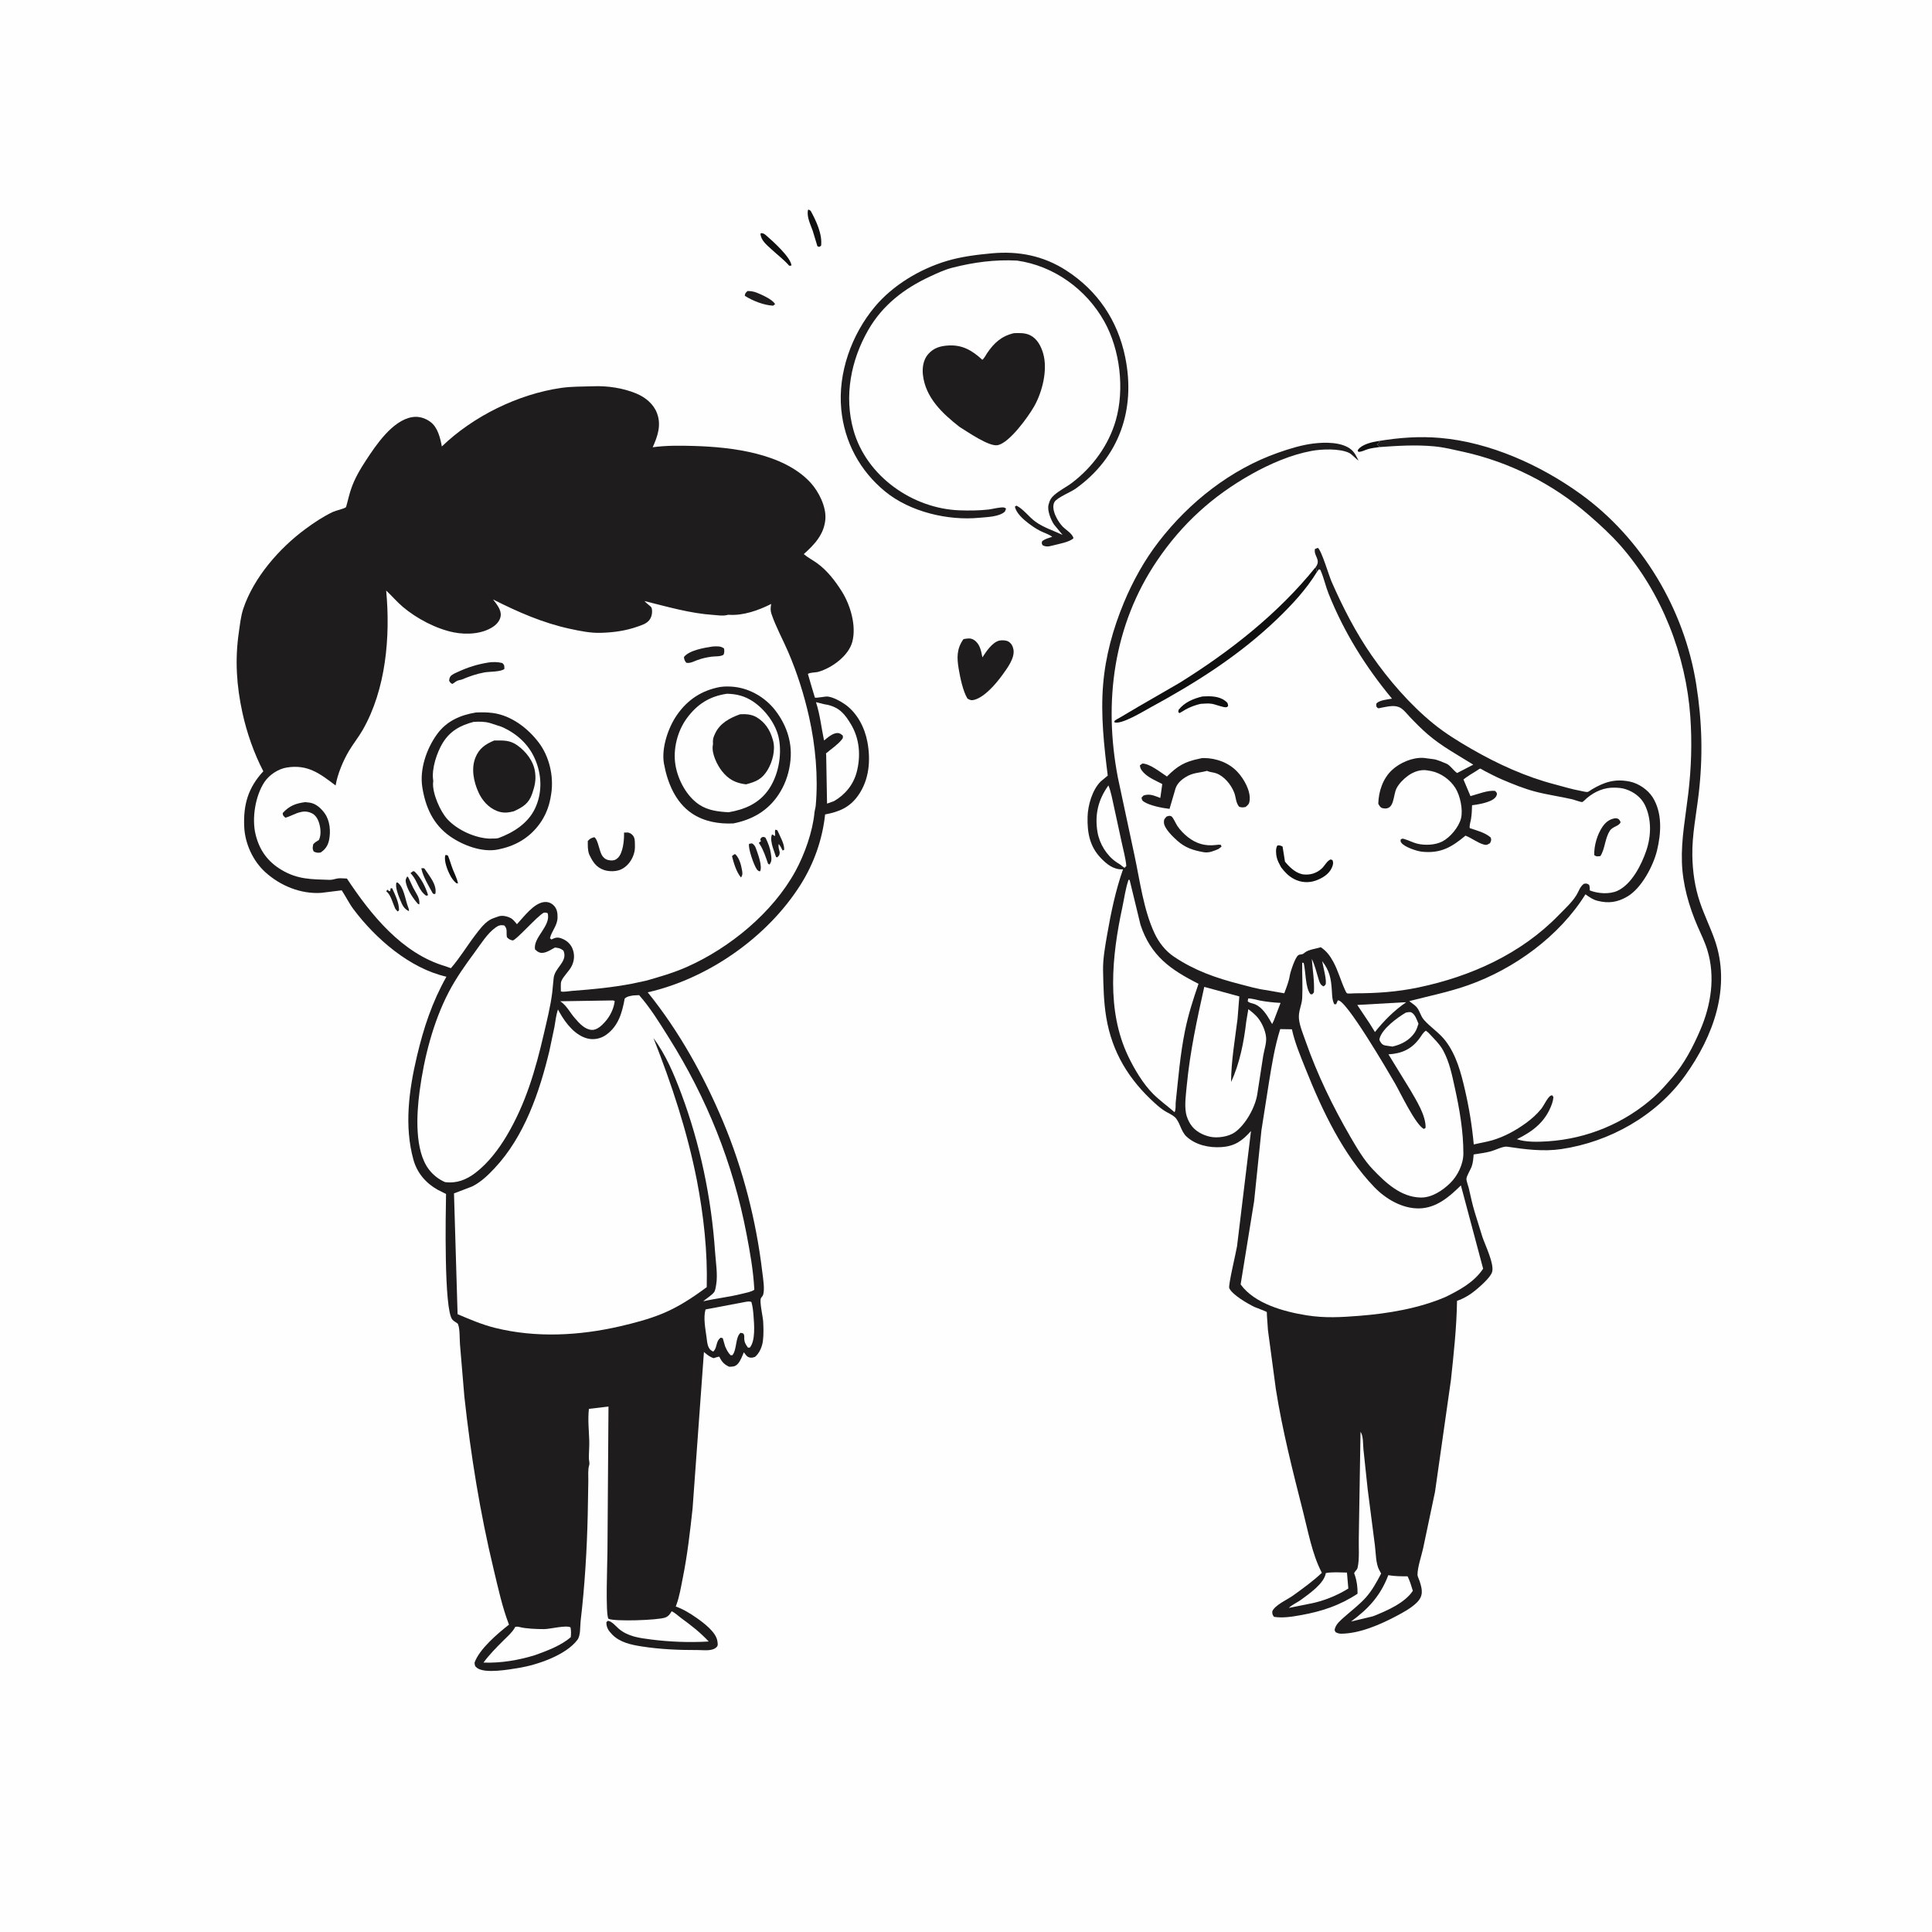
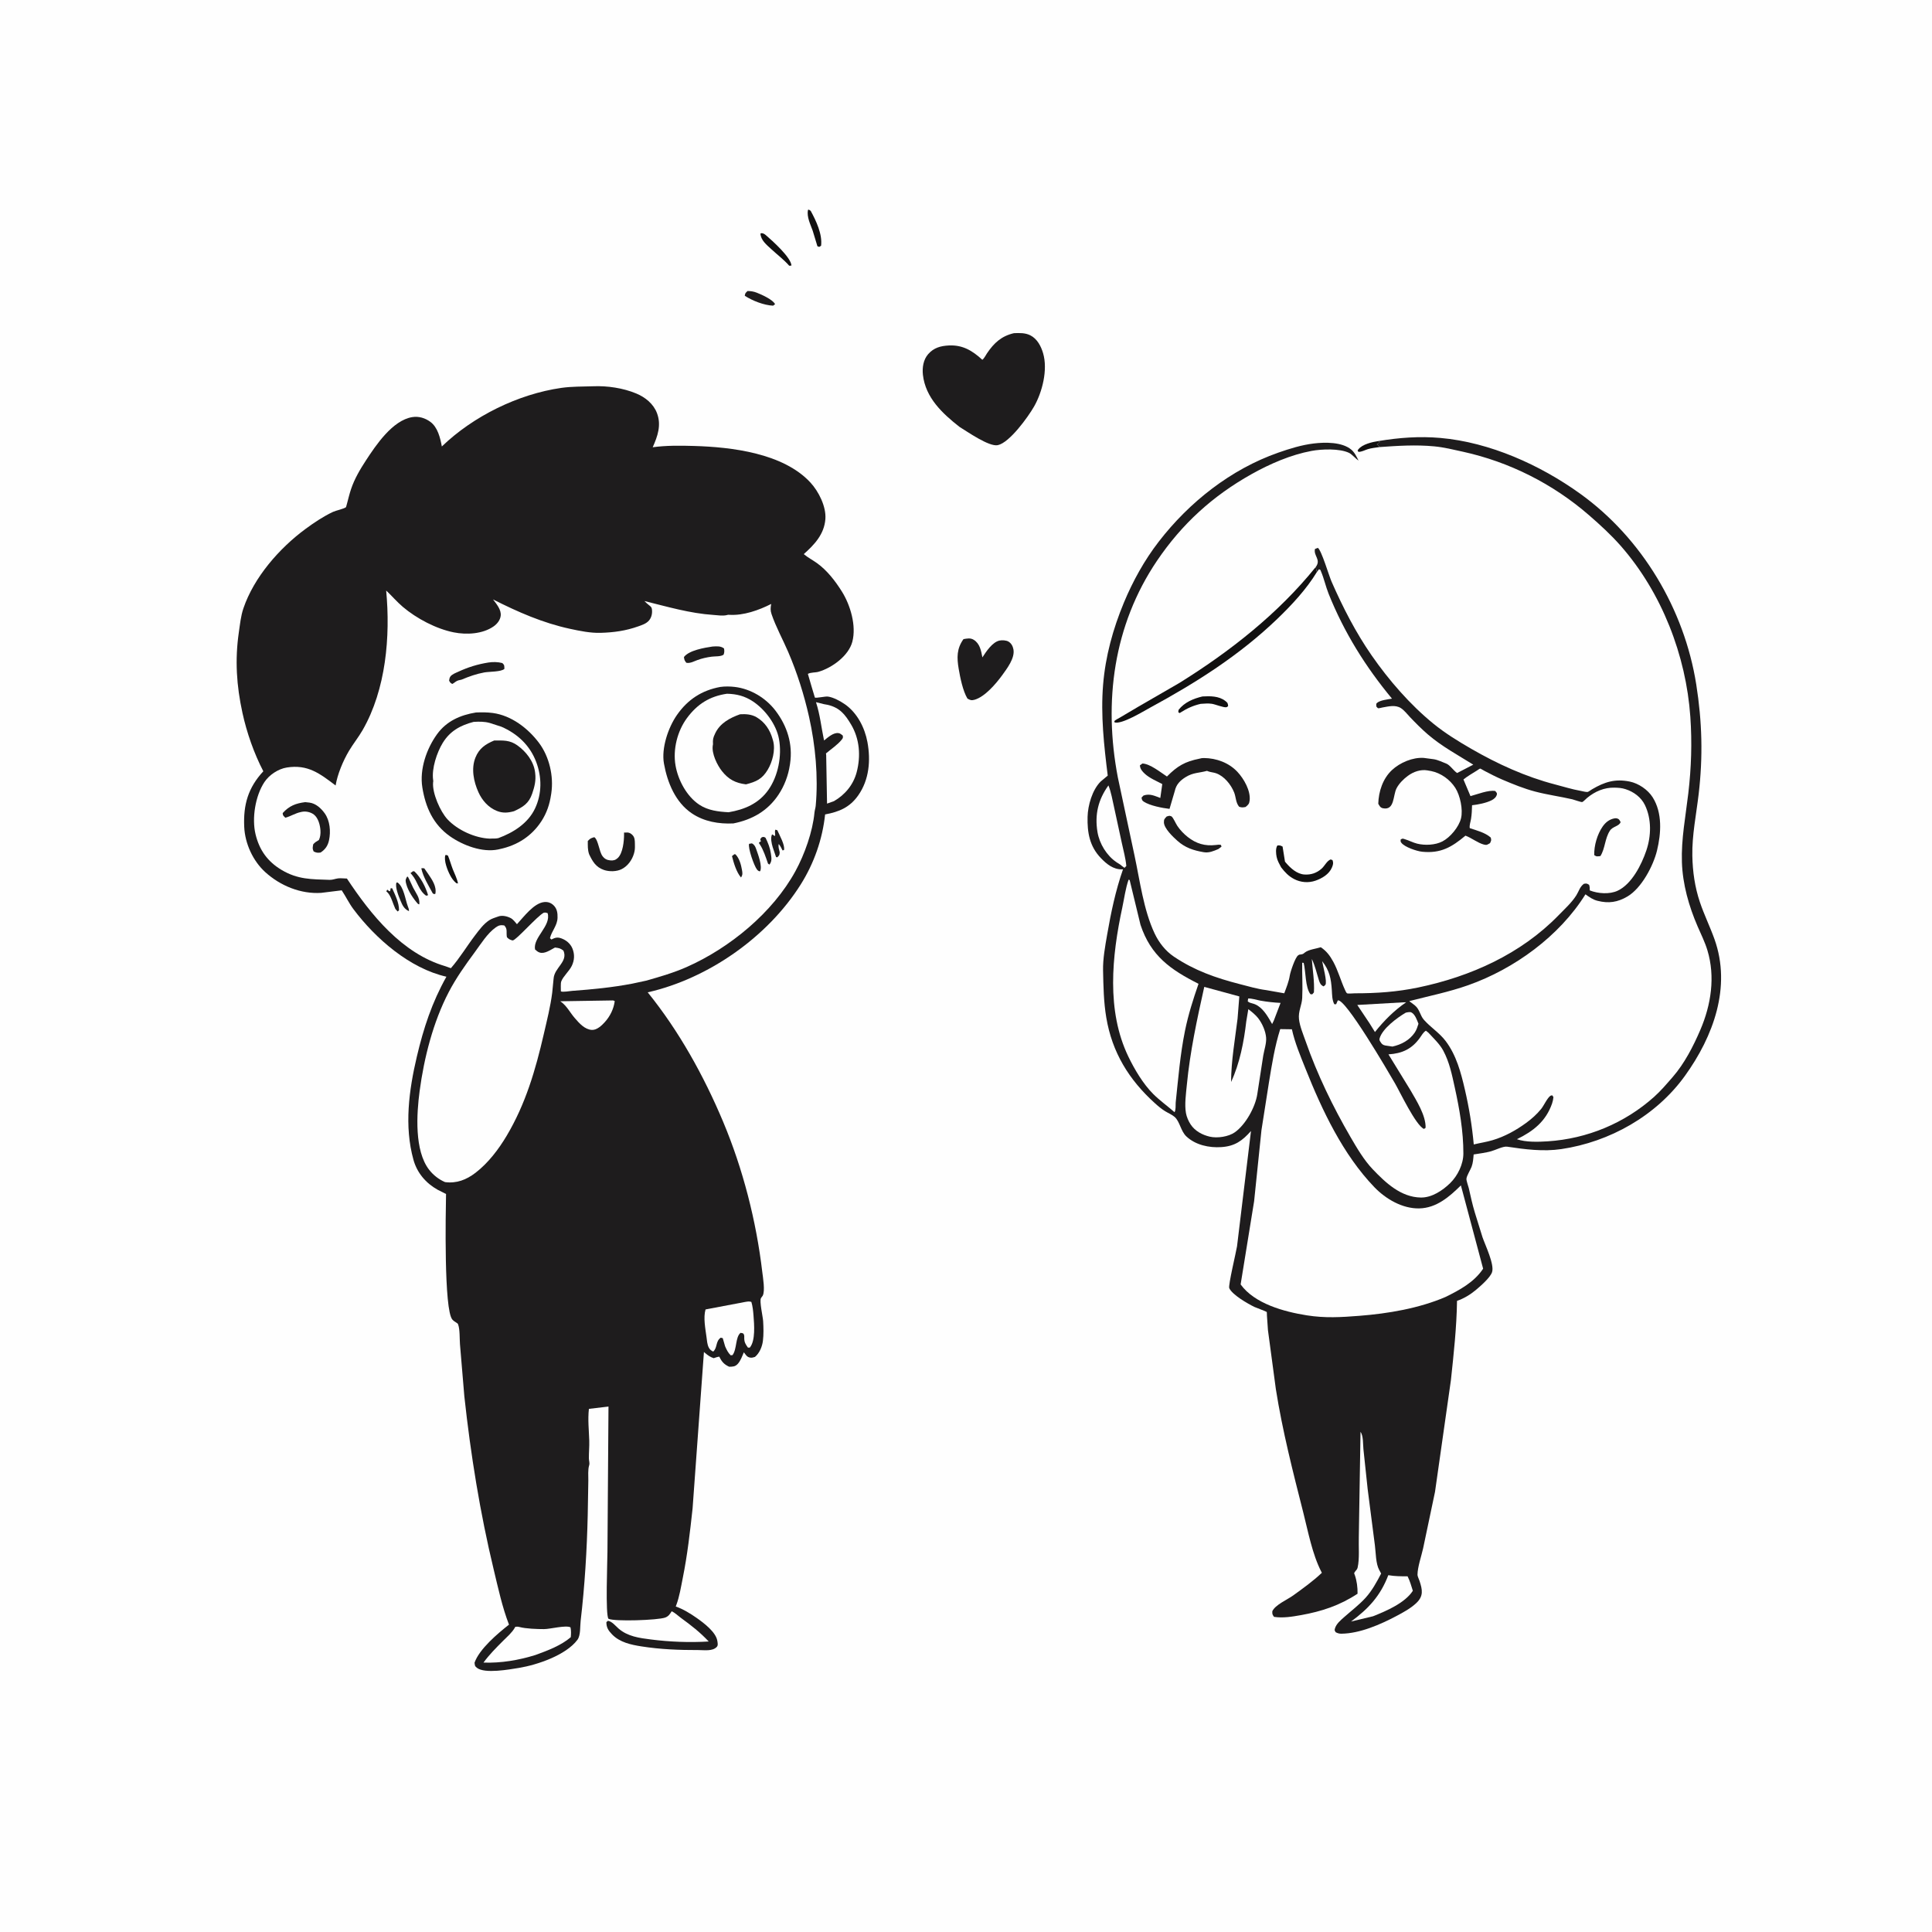
<svg xmlns="http://www.w3.org/2000/svg" version="1.1" style="display: block;" viewBox="0 0 2048 2048" width="1024" height="1024">
  <path transform="translate(0,0)" fill="rgb(254,254,254)" d="M -0 -0 L 2048 0 L 2048 2048 L -0 2048 L -0 -0 z" />
  <path transform="translate(0,0)" fill="rgb(17,16,16)" d="M 1462.16 473.929 C 1458.19 474.548 1453.83 474.943 1450 476.122 C 1446.55 477.185 1443.7 478.98 1440 479.008 L 1439.11 477.5 L 1439.93 476.334 C 1444.15 470.861 1454.74 468.494 1461.22 467.535 L 1462.51 469 L 1461 469.558 L 1459.52 471 L 1460.45 471.771 C 1461.76 472.909 1461.31 472.401 1462.16 473.929 z" />
  <path transform="translate(0,0)" fill="rgb(17,16,16)" d="M 856.46 222.5 L 857.492 222.265 L 859.358 223.5 C 865.12 234.083 871.874 248.221 870.387 260.5 L 868.43 261.729 L 866.5 261.04 L 861.501 244.595 C 859.012 237.538 855.065 230.103 856.46 222.5 z" />
  <path transform="translate(0,0)" fill="rgb(30,28,29)" d="M 792.427 308.5 C 795.949 308.53 798.79 308.945 802.098 310.22 C 807.254 312.207 819.507 317.709 821.601 322.5 L 819.5 324.033 C 809.768 323.569 797.638 318.825 789.5 313.533 C 789.9 310.626 790.285 310.577 792.427 308.5 z" />
  <path transform="translate(0,0)" fill="rgb(17,16,16)" d="M 806.115 247.5 L 807.636 247.158 C 809.512 247.547 810.424 248.051 811.879 249.309 C 818.667 255.175 838.45 272.749 838.979 281.5 L 836.606 281.71 C 830.999 275.247 823.887 269.958 817.614 264.13 C 812.728 259.591 806.377 254.642 806.115 247.5 z" />
  <path transform="translate(0,0)" fill="rgb(17,16,16)" d="M 1274.67 738.267 C 1282.7 737.811 1292.11 737.737 1298.77 742.95 C 1301.4 745.01 1301.53 745.186 1301.87 748.5 C 1301.25 748.901 1300.73 749.588 1300 749.703 C 1296.93 750.188 1288.36 746.631 1284.64 746.056 C 1280.74 745.454 1276.69 745.856 1272.76 746.106 C 1264.92 747.909 1258.42 750.813 1251.66 755.148 L 1250.5 755.902 L 1249.03 755 L 1249.32 752.5 C 1255.59 744.455 1265.01 740.567 1274.67 738.267 z" />
  <path transform="translate(0,0)" fill="rgb(30,28,29)" d="M 1711.38 867.5 L 1713.05 867.375 C 1716.19 867.835 1716.65 868.98 1717.9 871.5 C 1716.3 875.98 1709.59 875.892 1706.56 880.563 C 1701.12 888.95 1701.56 899.498 1696.5 907.47 C 1693.41 907.765 1692.59 908.31 1689.97 906.5 C 1689.63 896.545 1693.17 884.363 1698.84 876.213 C 1702.01 871.655 1705.92 868.584 1711.38 867.5 z" />
  <path transform="translate(0,0)" fill="rgb(30,28,29)" d="M 1236.75 865.5 L 1239.52 864.758 C 1240.32 865.005 1241.26 864.992 1241.94 865.5 C 1243.75 866.864 1246.46 873.219 1248.09 875.597 C 1251.06 879.955 1254.86 883.922 1258.99 887.204 C 1267.93 894.31 1277.46 897.11 1288.86 895.722 C 1290.85 895.479 1292.28 895.208 1294.27 895.667 L 1294.83 897.5 L 1291.5 900.027 C 1286.35 902.198 1281.57 904.329 1275.89 903.345 C 1265.13 901.482 1256.43 898.71 1248.08 891.267 C 1243.5 887.19 1233.91 878.128 1233.8 871.728 C 1233.74 868.302 1234.58 867.92 1236.75 865.5 z" />
  <path transform="translate(0,0)" fill="rgb(17,16,16)" d="M 1358.03 919.397 C 1356.21 915.947 1354.06 912.297 1353.29 908.444 C 1352.58 904.936 1352 899.273 1354.1 896.229 C 1356.81 896.054 1357.18 896.137 1359.59 897.4 L 1362.14 913.392 L 1363.12 914.557 C 1368.01 920.294 1374.79 926.477 1382.68 927.014 C 1389.62 927.487 1395.68 925.485 1400.92 920.841 C 1404.32 917.832 1406.38 912.729 1410.5 911.029 L 1412.5 911.742 C 1413.65 914.66 1413.16 916.543 1411.94 919.5 C 1408.96 926.697 1401.48 931.108 1394.45 933.552 C 1387.05 936.124 1378.79 935.465 1371.85 931.842 C 1365.8 928.682 1362.14 924.646 1358.03 919.397 z" />
  <path transform="translate(0,0)" fill="rgb(17,16,16)" d="M 1394.67 601.153 L 1395.97 606.336 C 1384.92 624.519 1369.34 641.298 1354.02 656.019 C 1313.71 694.746 1267.97 723.64 1219.08 750.194 C 1211.65 754.227 1189.21 768.06 1181.5 765.789 C 1181.46 765.311 1181.15 764.782 1181.37 764.354 C 1181.84 763.432 1186.27 761.168 1187.34 760.548 L 1206.69 749.106 L 1250.1 724.011 C 1303.73 690.702 1354.92 650.468 1394.67 601.153 z" />
  <path transform="translate(0,0)" fill="rgb(30,28,29)" d="M 1271.56 804.207 C 1273.22 803.691 1274.54 803.54 1276.28 803.553 C 1289.4 803.653 1302.66 808.525 1311.74 818.219 C 1318.6 825.549 1325.83 838.218 1324.68 848.5 C 1324.27 852.185 1323.15 853.148 1320.38 855.424 C 1317.56 855.969 1316.3 856.173 1313.5 855.151 C 1309.83 850.698 1310.26 845.095 1308.23 840 C 1304.9 831.649 1297.67 822.737 1289.13 819.707 C 1286.31 818.707 1283.3 818.66 1280.5 817.569 L 1279.5 817.132 C 1271.14 819.464 1264.89 818.801 1256.93 823.7 C 1251.05 827.32 1246.82 831.573 1245.33 838.464 L 1239.75 857.439 C 1232.05 856.554 1218.98 854.046 1212.5 849.825 C 1210.46 848.499 1210.55 847.717 1210.07 845.5 L 1212.17 843.293 C 1218.84 840.987 1223.71 843.566 1229.98 845.876 L 1232.06 831.141 C 1226.14 828.008 1218.64 824.873 1213.71 820.364 C 1210.87 817.761 1208.58 815.165 1208.34 811.308 L 1211.04 809.352 C 1219.18 809.688 1230.17 818.684 1237.02 823.135 C 1248.11 811.933 1256.08 807.323 1271.56 804.207 z" />
  <path transform="translate(0,0)" fill="rgb(30,28,29)" d="M 1021.33 677.5 C 1025.21 676.849 1028.64 675.994 1032.22 678.227 C 1038.8 682.331 1039.98 689.811 1041.39 696.852 C 1045.28 690.803 1052 680.611 1059.51 679.02 C 1062.19 678.453 1066.71 678.692 1069.04 680.119 C 1072.04 681.953 1073.62 684.913 1074.27 688.312 C 1076.06 697.667 1067.32 708.858 1062.2 715.984 C 1055.69 724.847 1044.07 738.642 1033 741.782 C 1029.72 742.711 1028.34 742.136 1025.52 740.5 C 1020.7 732.492 1017.82 718.297 1016.25 709.003 C 1014.25 697.194 1014.07 687.583 1021.33 677.5 z" />
-   <path transform="translate(0,0)" fill="rgb(30,28,29)" d="M 1051.13 268.557 C 1079.63 265.889 1106.04 271.058 1130.25 286.682 C 1163.61 308.215 1184.78 339.743 1192.74 378.5 C 1204.13 433.952 1186.54 484.891 1140.14 518.065 C 1135.22 521.579 1120.29 527.553 1117.74 532.221 C 1113.64 539.734 1121.27 552.866 1126.5 558.23 C 1129.9 561.722 1136.82 565.625 1137.92 570.5 C 1134.1 574.689 1121.19 576.814 1115.48 578.366 C 1111.63 579.411 1108.62 579.866 1105.1 577.905 C 1104.18 575.651 1104.02 575.749 1104.88 573.5 C 1108.03 571.207 1111.74 570.234 1115.4 569.02 C 1111.89 566.343 1106.98 564.906 1103 562.94 C 1098.39 560.661 1094 557.579 1089.89 554.49 C 1084.97 550.798 1076.79 543.486 1075.89 537 L 1077.5 535.984 C 1084.96 539.688 1090.61 547.918 1097.5 552.934 C 1105.99 559.11 1116.91 562.582 1126.4 567.033 L 1117.25 555.981 C 1113.98 551.021 1109.96 541.131 1111.47 535.187 L 1111.8 534 C 1112.81 530.157 1114.18 527.808 1117.17 525.094 C 1122.98 519.813 1130.38 516.378 1136.63 511.603 C 1158.29 495.055 1175.29 471.816 1182.81 445.488 C 1192.22 412.589 1187.37 370.778 1170.63 340.821 C 1151.47 306.547 1117.11 281.804 1078.23 276.246 C 1054.73 274.993 1032.13 277.969 1009.32 283.849 C 1001.2 285.943 993.524 289.571 985.936 293.08 C 958.671 305.688 935.597 323.33 920.385 349.818 C 901.922 381.967 894.613 419.949 904.704 455.946 C 918.394 504.78 967.362 539.237 1017.35 540.978 C 1027.44 541.329 1037.98 541.273 1048 540.103 C 1051.91 539.645 1061.1 537.201 1064.5 538.018 C 1065.25 538.198 1065.83 538.777 1066.5 539.157 L 1065.27 542.251 C 1059.36 547.908 1046.11 548.095 1038.17 548.863 C 1004.78 552.098 964.66 542.576 938.39 521.101 C 911.502 499.12 895.076 468.515 891.772 433.971 C 888.076 395.328 902.662 354.756 927.284 325.258 C 946.401 302.354 975.043 285.197 1003.61 276.63 C 1018.83 272.063 1035.33 270.018 1051.13 268.557 z" />
  <path transform="translate(0,0)" fill="rgb(30,28,29)" d="M 1074.82 353.172 C 1080.76 352.936 1086.79 352.724 1092.26 355.5 C 1099.48 359.164 1103.54 366.974 1105.74 374.471 C 1110.87 391.921 1104.92 415.603 1096.11 431 C 1089.88 441.892 1070.17 469.299 1057.68 471.877 C 1048.42 473.786 1025.45 457.579 1017.13 452.532 C 999.037 438.344 981.058 421.629 978.329 397.337 C 977.475 389.729 978.764 381.285 983.879 375.43 C 989.834 368.614 997.141 366.631 1005.88 366.209 C 1020.62 365.497 1030.85 371.812 1041.3 381.376 C 1043.3 379.99 1044.91 376.491 1046.31 374.443 C 1053.79 363.445 1061.55 356.267 1074.82 353.172 z" />
  <path transform="translate(0,0)" fill="rgb(30,28,29)" d="M 1461.22 467.535 C 1483.19 463.896 1504.61 462.294 1526.84 464.238 C 1579.37 468.831 1632.82 492.948 1675.14 523.412 C 1740.78 570.66 1785.53 646.013 1798.09 725.5 C 1804.34 765.061 1805.31 802.009 1800.65 841.78 C 1798.14 863.25 1793.52 885.478 1793.95 907.114 C 1794.28 924.039 1796.56 940.234 1801.96 956.312 C 1806.47 969.723 1812.7 982.333 1817.44 995.613 C 1835.51 1046.24 1816.21 1098.62 1786.13 1140.4 C 1755.54 1182.88 1706.36 1210.49 1655 1218.09 C 1635.87 1220.92 1616.48 1218.35 1597.58 1215.52 C 1593.41 1214.89 1584.99 1219.21 1580.63 1220.38 C 1574.61 1221.99 1568.29 1222.83 1562.13 1223.78 C 1561.74 1228.18 1561.5 1232.75 1559.91 1236.91 C 1558.65 1240.19 1554.85 1246.18 1554.5 1249.41 C 1554.27 1251.54 1556.46 1257.21 1556.98 1259.5 C 1558.95 1268.18 1560.76 1276.67 1563.34 1285.21 L 1571.5 1311.48 C 1574.3 1319.71 1584.38 1340.39 1581.63 1348.58 C 1579.65 1354.47 1569.12 1363.55 1564.19 1367.67 C 1558.68 1372.28 1551.33 1376.71 1544.5 1378.96 C 1544.1 1407.1 1541 1435.18 1538.01 1463.14 L 1521.17 1581.42 L 1508.55 1641.37 C 1506.72 1649.6 1502.68 1661.05 1502.6 1669.38 C 1502.58 1670.88 1504.27 1674.35 1504.78 1675.9 C 1507.85 1685.24 1509.17 1691.83 1501.4 1699.25 C 1495.47 1704.9 1487.43 1709.25 1480.23 1713.06 C 1463.18 1722.08 1441.47 1731.6 1421.86 1731.79 C 1419.59 1731.81 1417.82 1731.26 1415.85 1730.2 C 1414.97 1728.55 1414.49 1728.5 1415 1726.57 C 1416.35 1721.43 1421.19 1717.45 1425 1714.09 C 1432.45 1707.49 1441 1700.98 1447.64 1693.64 C 1454.36 1686.21 1459.49 1676.85 1464.07 1668 L 1463.49 1666.97 L 1462.64 1665.33 L 1462.1 1664.4 C 1458.25 1657.43 1458.51 1646.01 1457.45 1638.13 L 1449.78 1578.52 L 1445.3 1536.31 C 1444.73 1530.88 1445.34 1522.35 1442.21 1517.75 L 1440.39 1629.48 C 1440.08 1639.27 1441.28 1652.21 1439.15 1661.65 C 1438.64 1663.91 1437.41 1664.52 1436.2 1666.29 C 1435.06 1667.96 1435.51 1667.76 1436.14 1669.57 C 1438.33 1675.93 1439.19 1682.72 1439.06 1689.42 C 1420.24 1701.83 1401.06 1708.19 1379 1712.11 C 1369.7 1713.77 1359.93 1715.4 1350.5 1713.93 C 1348.7 1711.31 1348.62 1711.17 1348.71 1708 C 1351.74 1701.17 1364.69 1695.69 1370.73 1691.31 C 1381.16 1683.77 1391.9 1676.1 1401.23 1667.23 L 1400.52 1665.85 C 1391.05 1647.3 1386.69 1623.68 1381.54 1603.41 C 1370.6 1560.32 1359.37 1516.46 1352.46 1472.53 L 1344.08 1410 L 1343 1394.5 C 1342.99 1394.17 1342.95 1391.03 1342.85 1390.85 C 1342.49 1390.19 1331.44 1386.24 1329.73 1385.41 C 1322.79 1382.05 1306.22 1372.55 1303.07 1365.5 C 1301.81 1362.67 1310.3 1327.42 1311.3 1321.17 L 1326.1 1198.93 C 1316.88 1209.27 1309.05 1215.02 1294.67 1215.98 C 1281.69 1216.85 1267.37 1213.8 1257.63 1204.68 C 1251.63 1199.07 1250.7 1188.91 1245.21 1184.03 C 1242.51 1181.64 1238.11 1179.79 1234.99 1177.86 C 1231.12 1175.45 1227.67 1172.55 1224.3 1169.5 C 1196.74 1144.62 1178.91 1115.64 1172.71 1078.68 C 1169.91 1061.96 1169.65 1045.5 1169.29 1028.61 C 1169.04 1016.4 1171.52 1002.91 1173.6 990.907 C 1177.68 967.309 1182.55 944.128 1190.44 921.5 L 1189.44 921.569 C 1180.1 921.703 1173.06 915.968 1166.9 909.529 C 1154.99 897.087 1152.46 882.45 1152.88 865.839 C 1153.19 853.69 1157.83 837.376 1166.69 828.5 L 1174.25 822.175 C 1170.28 790.228 1166.69 758.102 1169.33 725.877 C 1171.8 695.641 1179.77 666.747 1191.36 638.833 C 1200.87 615.959 1213.18 593.762 1228.37 574.099 C 1260.71 532.233 1304.73 497.459 1355 479.833 C 1367.11 475.589 1379.78 471.664 1392.55 470.119 C 1404.4 468.684 1422.64 468.361 1432.42 476.637 C 1436.02 479.679 1438.07 484.148 1440.11 488.285 C 1437.06 486.183 1432.99 481.48 1430.08 480.074 C 1420.08 475.254 1401.12 475.983 1390.35 477.977 C 1368.36 482.048 1346.18 491.701 1326.76 502.573 C 1285.57 525.628 1252.88 555.375 1226.49 594.408 C 1180.25 662.805 1169.64 744.009 1184.94 824.01 L 1202.66 907 C 1208.4 933.818 1212.19 964.371 1223.84 989.287 C 1228.41 999.062 1235.35 1007.99 1244.35 1014.06 C 1266.19 1028.8 1288.94 1036.71 1314.21 1043.21 C 1323.47 1045.6 1332.88 1048.37 1342.36 1049.58 L 1361.36 1052.94 C 1363.58 1046.97 1366.24 1040.48 1367.21 1034.18 C 1367.8 1030.35 1372.97 1014.63 1376.17 1012.65 C 1377.92 1011.58 1377.09 1012.1 1379.2 1011.73 C 1381.4 1011.35 1381.52 1011.07 1383.12 1009.77 C 1387.1 1006.56 1395.03 1005.7 1400.13 1004.12 C 1406.14 1008.16 1409.81 1013.07 1413.26 1019.38 C 1418.46 1028.88 1421.23 1039.53 1425.76 1049.36 C 1426.05 1049.97 1427.15 1052.57 1427.93 1052.93 C 1429.22 1053.52 1434.63 1052.94 1436.26 1052.94 C 1459.29 1052.96 1480.86 1051.48 1503.5 1046.75 C 1558.99 1035.16 1612.28 1011.22 1652.12 970.253 C 1658.47 963.717 1666.16 956.761 1670.99 949.049 C 1673.74 944.652 1674.62 940.094 1679 936.861 C 1681.94 936.402 1681.93 936.415 1684.5 937.911 C 1685.22 940.055 1685.29 941.617 1685.21 943.87 C 1693.94 947.315 1706.14 948.223 1714.77 944.2 C 1729.71 937.239 1740.12 916.588 1745.2 901.52 C 1750.4 886.118 1750.85 868.239 1743.68 853.375 C 1739.67 845.049 1731.7 839.27 1723.07 836.518 C 1719.05 835.233 1715.71 835.06 1711.5 834.948 C 1700.66 834.658 1690.73 838.91 1682.37 845.844 C 1681.42 846.635 1678.24 849.915 1677.32 850.193 C 1676.13 850.551 1668.72 847.751 1666.74 847.295 C 1653.66 844.281 1640.41 842.538 1627.39 839.112 C 1615.34 835.94 1603.87 831.251 1592.42 826.371 C 1586 823.63 1579.83 820.415 1573.64 817.183 C 1572.8 816.749 1569.39 814.645 1568.91 814.697 C 1568.59 814.732 1566.06 816.52 1565.58 816.825 C 1560.88 819.837 1555.6 822.717 1551.33 826.286 L 1558.77 843.931 C 1565.69 842.087 1577.95 837.186 1585.04 838.5 C 1585.9 839.667 1587.1 840.506 1586.79 842.039 C 1586.17 845.006 1583.69 847.058 1581.1 848.347 C 1575.21 851.28 1566.96 852.844 1560.44 853.593 C 1560.32 858.385 1560.14 863.261 1559.37 868 C 1558.87 871.14 1557.48 874.755 1558 877.865 C 1565.36 880.332 1574.37 882.582 1580.24 887.829 C 1581.05 890.822 1580.79 890.891 1579.5 893.761 C 1576.73 895.299 1576.17 896.119 1573 895.279 C 1566.31 893.504 1560.08 888.288 1553.45 885.823 C 1538.94 897.959 1527.26 904.9 1507.47 902.865 C 1501.89 902.291 1488.78 897.935 1485.44 893.298 C 1484.39 891.84 1484.7 891.568 1484.77 889.895 C 1486.97 888.653 1486.77 888.876 1489.05 889.544 C 1493.56 890.861 1497.74 893.201 1502.31 894.324 C 1510.49 896.332 1521.5 895.86 1529.04 891.929 C 1537.4 887.561 1546.48 876.623 1548.74 867.447 C 1551.02 858.199 1547.78 843.152 1542.71 835.22 C 1537.04 826.351 1527.45 819.454 1517.12 817.355 L 1514.5 816.909 L 1513.32 816.68 C 1505.86 815.364 1498.28 818.079 1492.36 822.455 C 1487.76 825.86 1483.11 830.473 1480.43 835.584 C 1476.47 843.127 1478.55 859.298 1466 856.788 C 1463.19 856.225 1462.34 854.258 1461.03 852 C 1461.36 839.045 1465.86 825.358 1475.5 816.338 C 1484.03 808.354 1497.59 802.627 1509.23 803.418 L 1519.62 804.782 C 1524.3 805.449 1528.58 807.759 1532.99 809.387 C 1537.04 810.885 1540.72 816.897 1544.61 819.433 L 1561.74 810.573 C 1545.26 800.264 1528.51 791.324 1513.7 778.614 C 1507 772.863 1500.76 766.559 1494.67 760.17 C 1491.73 757.076 1488.55 752.886 1484.94 750.591 C 1479.23 746.959 1471.86 748.82 1465.64 749.926 C 1465.02 750.036 1461.51 750.946 1461 750.791 C 1460.15 750.531 1459.68 749.597 1459.02 749 C 1458.97 747.534 1458.43 746.241 1459.63 745.166 C 1462.9 742.221 1471.17 741.352 1475.57 740.609 C 1447.49 706.753 1424.83 670.43 1408.41 629.471 C 1405.32 621.768 1403.54 613.281 1400.34 605.783 C 1399.7 604.282 1399.87 603.738 1398.15 603.5 L 1395.97 606.336 L 1394.67 601.153 C 1400.77 593.165 1392.21 589.42 1393.92 581.937 L 1397 580.763 C 1401.05 583.828 1408.6 609.944 1411.61 616.789 C 1423.52 643.872 1437.09 670.409 1454 694.764 C 1472.19 720.966 1494.63 746.877 1519.45 767.114 C 1531.87 777.248 1545.93 785.89 1559.8 793.878 C 1587.63 809.911 1617.29 823.462 1648.45 831.549 C 1657.46 833.887 1666.35 836.718 1675.53 838.34 C 1677.52 838.691 1680.96 839.686 1682.88 839.531 C 1683.67 839.468 1686.78 837.19 1687.59 836.716 C 1700.92 828.838 1712.07 825.364 1727.53 828.479 C 1736.87 830.362 1746.79 837.064 1751.93 845.229 C 1762.34 861.766 1760.91 883.445 1756.5 901.609 C 1752.53 917.921 1740.05 941.506 1725.19 950.289 C 1714.67 956.509 1705.14 957.854 1693.5 954.912 C 1688.41 953.626 1684.85 951.017 1680.65 948.017 C 1653.08 992.328 1605.25 1027.08 1556.36 1044.35 C 1535.8 1051.61 1514.86 1055.78 1493.84 1061.23 L 1499.69 1065.64 C 1505.11 1070.08 1505.18 1076.27 1509.44 1081.08 C 1516.52 1089.09 1525.93 1094.88 1532.51 1103.61 C 1543.82 1118.61 1548.68 1137.04 1552.84 1155 C 1557.32 1174.33 1560.43 1193.39 1562.25 1213.16 C 1568.87 1211.56 1575.65 1210.59 1582.19 1208.64 C 1595.07 1204.81 1606.95 1198.22 1617.77 1190.34 C 1623.7 1186.02 1629.03 1181.24 1633.68 1175.54 C 1636.5 1172.09 1640.2 1163.8 1643.5 1161.59 C 1644.07 1161.21 1644.83 1161.27 1645.5 1161.11 L 1646.7 1163 C 1646.44 1165.41 1646.03 1167.55 1645.23 1169.84 C 1638.61 1188.81 1625.24 1199.18 1607.99 1207.61 C 1617.38 1210.94 1630.76 1210.49 1640.7 1209.85 C 1682.49 1207.13 1722.22 1190.66 1753.47 1162.68 C 1760.55 1156.35 1766.81 1148.93 1773.04 1141.79 C 1785.6 1127.39 1794.96 1109.12 1802.45 1091.65 C 1813.83 1065.13 1818.42 1035.41 1809.93 1007.36 C 1807.26 998.515 1803.15 990.373 1799.5 981.93 C 1790.24 960.483 1783.68 937.445 1782.9 914 C 1782.08 889.4 1786.82 865.327 1789.67 841 C 1792.86 813.801 1793.73 787.199 1791.83 759.875 C 1787.31 694.723 1761.47 628.202 1718.21 578.822 C 1707.94 567.097 1696.08 556.246 1684.31 546.037 C 1646.1 512.89 1600.07 489.664 1550.67 478.82 C 1540.44 476.575 1530.77 474.139 1520.29 473.147 C 1500.81 471.304 1481.61 472.536 1462.16 473.929 C 1461.31 472.401 1461.76 472.909 1460.45 471.771 L 1459.52 471 L 1461 469.558 L 1462.51 469 L 1461.22 467.535 z" />
  <path transform="translate(0,0)" fill="rgb(254,254,254)" d="M 1323.06 1058.5 C 1326.44 1058.11 1332.39 1060.05 1335.94 1060.69 C 1343.16 1061.98 1350.12 1062.74 1357.45 1063.12 L 1350.34 1081.73 L 1348.5 1085.54 L 1345.85 1080.9 C 1341.62 1073.75 1336.17 1065.8 1327.71 1063.71 C 1325.64 1063.2 1324.38 1062.88 1322.67 1061.5 L 1323.06 1058.5 z" />
  <path transform="translate(0,0)" fill="rgb(254,254,254)" d="M 1487.75 1062.5 L 1490.55 1062.45 C 1477.57 1071.41 1467.33 1081.74 1457.5 1093.98 L 1451.86 1084.89 L 1438.77 1065.3 L 1487.75 1062.5 z" />
  <path transform="translate(0,0)" fill="rgb(254,254,254)" d="M 1490.11 1073.5 C 1491.61 1073.1 1494.68 1072.47 1496.06 1073.17 C 1500.08 1075.19 1502.01 1081.3 1503.64 1085.22 C 1502.67 1088.34 1501.57 1091.77 1499.73 1094.5 C 1494.21 1102.7 1485.42 1107.34 1476.04 1109.4 L 1468.42 1108.26 C 1466.08 1107.73 1464.83 1106.9 1463.59 1104.84 C 1462.61 1103.19 1461.89 1102.58 1462.47 1100.62 C 1465.52 1090.25 1481.06 1078.8 1490.11 1073.5 z" />
-   <path transform="translate(0,0)" fill="rgb(254,254,254)" d="M 1405.43 1667.5 C 1412.65 1666.2 1420.49 1666.87 1427.83 1666.99 L 1429.29 1683.89 C 1417.74 1691.24 1402.32 1697.43 1388.8 1699.92 L 1366.33 1704.45 C 1368.91 1701.44 1375.41 1698.57 1378.82 1696.06 C 1387.44 1689.72 1403.76 1678.61 1405.43 1667.5 z" />
  <path transform="translate(0,0)" fill="rgb(254,254,254)" d="M 1471.65 1669.75 C 1478.5 1670.94 1485.16 1670.97 1492.1 1670.97 C 1494.57 1675.88 1496.05 1681.05 1497.67 1686.29 C 1489.34 1699.25 1469.43 1707.75 1455.5 1713.3 L 1432.17 1718.87 C 1450.68 1705.31 1463.44 1691.45 1471.65 1669.75 z" />
  <path transform="translate(0,0)" fill="rgb(254,254,254)" d="M 1174.99 832.57 C 1177.92 839.837 1179.22 848.057 1180.97 855.677 L 1189.16 893.5 C 1190.85 901.655 1193.24 909.663 1193.94 918 L 1192 919.936 C 1190.34 918.891 1189.02 917.812 1187.54 916.534 L 1183.55 914.001 C 1173.08 906.932 1165.42 894.332 1163.36 881.903 C 1160.3 863.365 1164.19 847.566 1174.99 832.57 z" />
  <path transform="translate(0,0)" fill="rgb(254,254,254)" d="M 1321.09 1082.81 L 1323.28 1069.76 C 1326.76 1072.43 1331 1075.81 1333.69 1079.29 C 1338 1084.87 1341.53 1092.78 1342.13 1099.84 C 1342.63 1105.81 1340.1 1113.01 1339.09 1119 L 1332.79 1159.79 C 1330.72 1173.55 1320.42 1192.21 1308.95 1200.29 C 1302.31 1204.97 1290.47 1206.76 1282.5 1204.93 C 1274.46 1203.09 1266.73 1198.94 1262.13 1191.97 C 1259.85 1188.51 1257.88 1184 1257.16 1179.89 C 1255.55 1170.77 1257.19 1159.43 1258.08 1150.19 C 1261.5 1114.66 1268.84 1080.87 1276.57 1046.14 L 1313.73 1056.26 L 1311.87 1079.83 C 1309.1 1102.3 1305.14 1124.26 1304.98 1146.98 C 1314.11 1127.56 1318.66 1104.12 1321.09 1082.81 z" />
  <path transform="translate(0,0)" fill="rgb(254,254,254)" d="M 1196.35 932.5 L 1197.48 932.846 L 1208.99 980.375 C 1219.92 1013.23 1240.66 1027.83 1270.49 1042.87 C 1264.79 1059.31 1259.68 1075.33 1256.19 1092.42 C 1251.02 1117.79 1249.02 1143.1 1246.28 1168.78 C 1246.15 1171.31 1246.51 1177.17 1245 1178.94 C 1237.61 1172.44 1229.4 1166.62 1222.44 1159.67 C 1211.77 1149 1202.66 1133.65 1196.13 1120.1 C 1172.63 1071.38 1178.64 1013.38 1189.66 962.137 C 1191.74 952.431 1193.06 941.859 1196.35 932.5 z" />
  <path transform="translate(0,0)" fill="rgb(254,254,254)" d="M 1380.38 1020.5 L 1381.95 1020.69 C 1384.28 1029.96 1383.54 1046.56 1389.06 1053.83 L 1391 1054.04 L 1392.81 1052 C 1393.5 1040.19 1391.41 1028.3 1390.57 1016.51 C 1394.24 1024.3 1395.54 1030.97 1398.08 1039 C 1399.1 1042.22 1399.98 1044.14 1402.99 1045.61 C 1403.58 1045.19 1404.51 1044.58 1404.93 1044 C 1407.15 1040.96 1402.25 1023.46 1401.54 1018.84 C 1409.42 1028.93 1410.98 1037.25 1411.8 1049.72 C 1412.12 1054.7 1412.03 1060 1414.41 1064.5 L 1416.38 1064.5 L 1418.1 1060.5 C 1426 1057.86 1471.36 1135.65 1478.86 1148.6 C 1484.04 1157.54 1500.83 1193.04 1509.5 1196.73 L 1511.2 1195.5 C 1511.55 1182.39 1501.42 1166.59 1495.04 1155.5 L 1471.82 1117.66 C 1486.32 1116.75 1496.64 1112.04 1505.23 1100 C 1507.13 1097.33 1508.68 1094.38 1511.5 1092.58 L 1514.07 1094.6 C 1519.4 1100.39 1526.16 1106.68 1529.88 1113.65 C 1536.54 1126.13 1539.08 1138.99 1542.09 1152.64 C 1547.14 1175.56 1551.27 1199.22 1551.24 1222.75 C 1551.23 1234.06 1545.23 1246.33 1537.25 1254.14 C 1529.21 1262.01 1517.78 1269.61 1506.17 1269.44 C 1485.08 1269.12 1468.97 1253.94 1455.17 1239.5 C 1445.94 1229.84 1438.39 1217.01 1431.71 1205.5 C 1412.94 1173.19 1396.33 1139.01 1383.99 1103.68 C 1381.48 1096.49 1377.82 1087.89 1376.98 1080.35 C 1376.06 1071.99 1380 1065.68 1380.39 1057.94 C 1381.02 1045.59 1380.18 1032.9 1380.38 1020.5 z" />
  <path transform="translate(0,0)" fill="rgb(254,254,254)" d="M 1357.08 1090.9 L 1369.47 1091.08 C 1372.56 1105.34 1378.54 1119.46 1383.95 1133 C 1401.57 1177.16 1423.61 1223.86 1456.88 1258.45 C 1468.94 1270.98 1486.6 1281.33 1504.47 1280.96 C 1522.71 1280.58 1536.37 1268.62 1548.62 1256.57 L 1572.18 1344.87 C 1562.65 1359.23 1547.24 1367.51 1532.22 1374.88 C 1504.1 1386.94 1471.45 1392.44 1441.05 1394.82 C 1421.53 1396.35 1404.66 1397.39 1385.17 1394.3 C 1361.42 1390.52 1329.95 1382.09 1315.12 1361.54 L 1329.42 1273.31 L 1337.2 1198 L 1345.15 1147.32 C 1348.26 1128.35 1351.27 1109.27 1357.08 1090.9 z" />
  <path transform="translate(0,0)" fill="rgb(30,28,29)" d="M 628.649 409.466 C 643.692 408.805 660.526 411.316 674.459 417.116 C 684.02 421.097 692.701 428.054 696.439 437.967 C 701.226 450.667 697.138 462.411 691.888 474.112 C 706.2 472.131 721.156 472.314 735.568 472.735 C 775.417 473.899 830.302 480.308 859.145 511.569 C 867.861 521.015 875.934 537.102 874.94 550.216 C 873.719 566.322 863.379 577.269 852.031 587.376 C 856.246 590.985 861.47 593.662 866 596.907 C 876.749 604.61 885.371 615.807 892.359 626.926 C 901.477 641.433 907.924 663.316 903.519 680.217 C 899.625 695.157 882.003 707.95 867.735 712.088 C 864.222 713.108 859.446 712.596 856.389 714.344 C 857.178 717.077 863.65 739.391 863.814 739.468 C 865.384 740.2 874.846 738.055 877.5 738.377 C 883.272 739.076 890.812 743.223 895.546 746.5 C 908.635 755.561 916.708 771.375 919.527 786.715 C 923.08 806.045 921.389 826.51 909.834 843.03 C 900.848 855.876 889.537 860.581 874.648 863.331 C 871.86 889.659 862.887 915.142 848.829 937.517 C 813.764 993.328 750.62 1037.41 686.594 1051.91 C 719.769 1092.9 746.122 1140.49 766.5 1188.99 C 787.615 1239.26 801.699 1294.39 808.071 1348.49 C 808.742 1354.19 811.231 1368.52 808.474 1373.56 L 807.656 1374.65 L 806.71 1375.99 C 804.745 1378.69 808.687 1395.76 808.963 1400.5 C 809.355 1407.22 809.565 1414.75 808.709 1421.46 C 807.934 1427.53 805.115 1434.41 800.304 1438.38 C 798.605 1438.88 797.164 1439.42 795.375 1439.15 C 791.665 1438.6 790.75 1436.25 788.51 1433.5 C 786.778 1437.5 785.071 1442.48 782.107 1445.72 C 779.289 1448.8 776.846 1448.69 773 1448.81 C 768.04 1446.55 765.4 1443.94 762.948 1439.04 L 762.5 1438.12 C 760.387 1438.36 758.509 1439.06 756.5 1439.73 C 752.694 1438.42 750.329 1436.68 747.309 1434.12 L 746.198 1433.16 L 734.169 1599 C 731.456 1623.77 728.706 1648.27 723.765 1672.72 C 721.803 1682.43 720.311 1692.36 716.815 1701.66 L 716.316 1702.95 C 724.265 1705.75 731.756 1710.37 738.627 1715.18 C 745.928 1720.3 759.047 1730.14 760.413 1739.5 C 760.716 1741.58 761.362 1744.04 759.901 1745.68 C 755.463 1750.66 746.455 1749.12 740.34 1749.13 C 720.112 1749.18 700 1748.4 680 1745.25 C 668.859 1743.5 656.915 1740.98 648.774 1732.48 C 644.904 1728.45 642.715 1725.17 642.804 1719.5 L 644.5 1718.11 C 648.826 1718.86 652.401 1723.44 655.626 1726.27 C 665.294 1734.74 677.72 1736.36 690 1737.91 C 710.137 1740.47 731.011 1741.29 751.273 1740.05 C 741.925 1730.12 732.889 1723.13 722 1715.18 C 718.841 1712.88 715.557 1709.58 712 1708.03 C 710.096 1711.08 708.629 1713.41 705.057 1714.7 C 697.393 1717.48 651.654 1719.1 645 1715.97 C 641.627 1711.81 643.905 1654.85 643.923 1645.02 L 645.02 1491 L 624.265 1493.45 C 622.984 1504.84 624.286 1515.81 624.636 1527.18 C 624.829 1533.46 624.163 1539.73 624.237 1546 C 624.265 1548.43 625.298 1550.92 624.546 1553.25 C 623.036 1557.91 623.728 1564.58 623.648 1569.54 L 623.017 1605.85 C 622.179 1642.95 619.845 1681.38 615.5 1718.22 C 614.815 1724.03 615.613 1733.54 612.14 1738.21 C 600.022 1754.5 569.543 1764.87 550.067 1768.05 C 540.051 1769.68 513.865 1774.49 505.557 1767.96 C 503.159 1766.08 503.414 1765.38 503.031 1762.5 C 508.132 1748 527.605 1731.55 539.559 1722.19 C 532.358 1703.55 528.082 1683.46 523.408 1664.06 C 508.834 1603.55 498.948 1542.03 492.22 1480.17 L 487.583 1424.9 C 487.141 1419.12 487.594 1409.31 485.657 1404.07 C 485.238 1402.93 484.984 1402.88 484.057 1402.27 C 482.472 1401.23 480.863 1400.3 479.577 1398.87 C 470.421 1388.71 472.466 1284.99 472.821 1265.68 L 463.931 1261.19 C 451.474 1254.22 442.166 1243.38 438.298 1229.5 C 428.343 1193.78 433.517 1155.53 441.878 1120.03 C 449.022 1089.7 457.903 1062.65 473.22 1035.35 C 434.317 1026.56 398.075 994.992 374.652 963.745 C 369.983 957.517 366.572 950.289 362.226 943.783 L 340.501 946.464 C 318.86 947.897 297.221 938.973 281.393 924.688 C 268.133 912.721 259.669 894.253 258.88 876.395 C 257.846 852.965 262.988 835.035 279.137 817.594 C 269.282 798.664 261.579 776.598 257.029 755.771 C 250.706 726.831 248.921 699.575 253.18 670.281 C 254.396 661.912 255.266 653.021 257.988 644.974 C 269.151 611.976 296.134 581.098 323.913 560.654 C 332.906 554.035 342.873 547.356 353 542.615 C 356.075 541.176 364.903 539.332 366.811 537.576 C 366.923 537.472 367.718 534.317 367.79 534.046 C 369.177 528.835 370.418 523.565 372.136 518.45 C 375.78 507.6 381.657 497.629 387.892 488.094 C 398.425 471.984 416.057 445.546 437 442.156 C 443.891 441.04 450.616 443.092 456.191 447.178 C 464.025 452.919 466.726 464.298 468.362 473.283 C 501.645 441.191 549.232 417.779 594.993 411.186 C 605.947 409.608 617.579 409.832 628.649 409.466 z" />
  <path transform="translate(0,0)" fill="rgb(254,254,254)" d="M 649.903 1060.5 L 651.642 1061.18 C 650.588 1069.48 646.736 1077.25 641.162 1083.44 C 637.942 1087.02 632.716 1092.03 627.431 1091.75 C 619.906 1091.35 614.032 1084.7 609.438 1079.36 C 604.395 1073.66 600.955 1066.39 594.67 1061.92 L 593.859 1061.38 L 649.903 1060.5 z" />
  <path transform="translate(0,0)" fill="rgb(254,254,254)" d="M 546.228 1724.5 C 547.697 1724.26 549 1724.26 550.453 1724.65 C 557.63 1726.56 569.141 1726.91 576.698 1726.92 C 583.176 1726.93 599.803 1722.46 604.761 1725.06 C 605.48 1728.75 605.392 1731.76 605.038 1735.5 C 594.702 1744.39 580.174 1749.8 567.504 1754.4 C 549.753 1759.92 531.131 1763.06 512.513 1762.42 C 518.556 1754.1 526.131 1746.49 533.397 1739.24 C 537.751 1734.89 542.713 1730.73 545.78 1725.34 L 546.228 1724.5 z" />
  <path transform="translate(0,0)" fill="rgb(254,254,254)" d="M 789.631 1380.16 C 791.98 1379.81 794.236 1379.18 796.5 1380.15 C 797.877 1384.74 798.375 1389.72 798.745 1394.49 C 799.465 1403.78 800.998 1421.22 794.826 1428.5 L 792.842 1428.5 C 790.453 1425.17 789.009 1422.96 788.935 1418.75 C 788.904 1417.03 789.187 1415.79 788.369 1414.22 C 787.736 1413 786.23 1413.15 785 1412.88 C 779.399 1417.44 781.328 1430.09 776.5 1436.49 L 774.5 1436.65 C 771.655 1433.75 770.316 1430.9 768.662 1427.21 L 766.137 1418.5 L 764 1417.99 C 758.321 1421.97 760.701 1428.66 756 1432.75 C 753.814 1431.62 752.501 1430.71 751.336 1428.47 C 749.631 1425.17 749.392 1420.85 748.902 1417.22 C 747.715 1408.4 745.405 1396.72 747.904 1388.07 L 789.631 1380.16 z" />
  <path transform="translate(0,0)" fill="rgb(254,254,254)" d="M 864.987 744.333 L 873.444 746.44 L 877.5 747.177 C 890.176 750.235 895.749 757.231 902.146 767.956 C 911.312 783.322 912.582 801.475 908.125 818.5 C 904.648 831.784 895.847 842.435 884.077 849.232 L 876.703 851.863 L 875.788 800.513 L 875.556 798.657 C 880.827 794.223 887.994 789.424 892.24 784.092 C 893.719 782.235 893.687 781.88 893.362 779.691 C 892.036 778.62 890.673 777.416 888.915 777.142 C 883.43 776.287 877.533 781.794 873.526 784.927 C 870.615 771.151 869.358 757.849 864.987 744.333 z" />
  <path transform="translate(0,0)" fill="rgb(254,254,254)" d="M 576.446 967.5 C 578.347 967.23 578.755 967.372 580.5 967.972 C 584.504 981.465 564.726 993.812 567.179 1006.5 C 568.776 1007.87 570.074 1009.14 572.13 1009.75 C 577.517 1011.37 583.519 1006.89 588.303 1004.42 C 592.689 1005.01 593.84 1005.06 597.28 1007.74 C 602.348 1019.64 587.567 1025.6 586.817 1037.59 L 585.383 1052.2 C 583.541 1066.86 579.771 1081.74 576.447 1096.14 C 567.651 1134.24 557.205 1170.15 537.07 1204 C 528.51 1218.39 517.443 1232.94 504.064 1243.2 C 494.403 1250.61 483.972 1254.71 471.725 1253.07 C 465.206 1250.27 459.26 1245.63 454.901 1240 C 439.167 1219.69 441.593 1180.85 444.816 1156.64 C 449.521 1121.31 459.144 1083.42 475.624 1051.77 C 483.405 1036.82 493.253 1022.93 503.249 1009.42 C 509.783 1000.59 516.55 989.399 525.616 983.011 C 528.778 980.783 530.732 980.435 534.5 980.976 C 538.388 984.816 536.388 988.317 537.353 993.5 C 538.915 995.017 539.779 995.805 541.915 996.485 C 542.436 996.65 542.956 996.94 543.5 996.899 C 547.322 996.611 569.467 971.046 576.446 967.5 z" />
-   <path transform="translate(0,0)" fill="rgb(254,254,254)" d="M 671.001 1055.24 L 677.5 1054.89 C 689.395 1068.32 699.304 1084.57 708.847 1099.74 C 749.368 1164.15 777.016 1233.2 791.334 1307.98 C 795.168 1328.01 798.545 1346.8 799.623 1367.2 C 795.976 1369.62 791.123 1370.3 786.911 1371.38 C 773.145 1374.89 759.232 1376.32 745.4 1379.41 C 748.672 1376.64 754.465 1373.02 756.936 1369.82 C 758.328 1368.02 758.86 1363.73 759.227 1361.5 C 760.946 1351.04 758.73 1337.89 758.008 1327.19 C 754.155 1270.12 742.133 1212.43 722.028 1158.86 C 714.336 1138.36 705.732 1118 692.667 1100.31 C 712.041 1149.47 728.483 1199.16 738.705 1251.11 C 745.876 1288.42 750.124 1326.41 749.182 1364.41 C 734.384 1375.44 718.88 1385.66 701.71 1392.67 C 687.69 1398.39 672.441 1402.41 657.709 1405.83 C 614.292 1415.92 568.06 1418.41 524.57 1407.55 C 510.92 1404.14 497.965 1398.57 485.061 1393.09 L 481.256 1265.05 L 500.5 1257.69 C 509.893 1252.98 517.192 1245.9 524.317 1238.31 C 555.799 1204.77 571.798 1157.99 582.351 1114.1 L 587.714 1088.71 C 588.804 1082.57 589.451 1075.97 591.468 1070.07 L 593.411 1073.6 C 599.765 1084.91 609.861 1097.82 623.156 1100.94 C 629.785 1102.5 637.017 1100.9 642.5 1096.99 C 655.62 1087.64 659.475 1073.47 662.217 1058.5 C 665.147 1056.02 667.285 1056 671.001 1055.24 z" />
  <path transform="translate(0,0)" fill="rgb(254,254,254)" d="M 409.358 625.991 C 415.38 631.622 420.651 637.915 426.997 643.296 C 441.508 655.602 462.271 666.588 481 670.332 C 494.553 673.042 511.565 672.146 523.218 664.023 C 526.997 661.388 530.228 657.377 530.771 652.689 C 531.512 646.289 526.26 640.173 522.635 635.423 C 549.039 648.76 575.353 660.35 604.4 666.613 C 614.699 668.834 625.931 671.14 636.5 670.842 C 650.626 670.444 663.17 668.723 676.5 663.999 C 680.507 662.579 685.066 661.117 687.916 657.804 C 690.777 654.479 691.694 649.791 691.015 645.5 C 690.7 643.51 689.491 642.71 688.015 641.548 C 686.223 640.138 684.716 638.764 683.126 637.127 C 707.346 643.102 731.249 650.205 756.251 651.852 C 760.664 652.143 765.771 653.038 770.114 652.103 C 772.291 651.634 771.334 651.628 773.169 651.738 C 788.216 652.637 804.342 646.875 817.5 640.204 C 816.764 644.303 816.513 647.006 817.871 651 C 822.524 664.675 829.817 677.821 835.533 691.115 C 844.998 713.126 852.438 736.663 857.661 760.022 C 864.397 790.144 867.474 823.227 864.707 854 C 864.481 856.522 863.608 858.899 863.372 861.403 C 861.47 881.6 852.91 905.683 843.217 923.414 C 819.123 967.493 773.494 1004.91 727.93 1025.07 C 714.18 1031.16 699.697 1035.33 685.278 1039.47 L 670.286 1042.69 C 648.725 1046.8 628.275 1048.76 606.5 1050.36 C 604.153 1050.53 596.23 1051.98 594.545 1050.84 C 594.653 1048.2 594.112 1042.51 594.979 1040.26 C 597.075 1034.82 603.439 1029.44 606.158 1023.77 C 608.987 1017.88 609.292 1011.61 606.814 1005.5 C 604.723 1000.35 600.379 996.698 595.208 994.772 C 590.803 993.13 588.393 993.977 584.5 995.905 L 582.984 994.5 C 584.827 986.811 590.737 981.343 591.01 972.938 C 591.173 967.915 590.531 963.18 586.722 959.574 C 584.081 957.072 580.878 955.907 577.239 956.184 C 566.01 957.041 555.121 972.074 547.996 979.692 C 546.158 977.583 544.005 974.622 541.514 973.289 C 537.762 971.282 532.271 969.968 528.219 971.497 C 524.959 972.727 521.506 973.586 518.559 975.522 C 512.554 979.468 508.029 985.699 503.725 991.335 C 494.989 1002.77 487.407 1015.51 477.965 1026.32 L 472.149 1024.25 C 426.119 1010.75 393.168 969.711 367.748 931.293 C 364.763 931.308 361.414 930.756 358.5 931.107 C 355.359 931.486 352.61 932.794 349.376 932.684 C 330.152 932.03 315.619 932.393 298.426 922.125 C 283.62 913.282 274.918 901.098 270.882 884.351 C 266.819 867.496 270.609 843.724 280.242 829.121 C 285.315 821.432 294.917 815.026 304.098 813.582 C 326.419 810.07 339.096 820.073 355.768 832.634 C 357.726 820.689 363.742 806.371 369.909 796 C 374.407 788.437 380.008 781.553 384.395 773.917 C 409.164 730.808 413.954 674.605 409.358 625.991 z" />
  <path transform="translate(0,0)" fill="rgb(30,28,29)" d="M 414.167 941.5 L 415.76 941.688 C 418.951 948.892 423.105 956.979 422.973 965 L 421.5 966.221 L 419.107 963.5 C 416.682 958.437 414.571 949.705 410.681 945.931 L 409.5 944.856 L 410.5 943.057 C 411.622 944.014 412.041 944.433 413.5 944.816 L 414.167 941.5 z" />
  <path transform="translate(0,0)" fill="rgb(30,28,29)" d="M 778.458 905.5 L 779.64 905.636 C 783.704 909.793 785.516 916.409 786.5 922.045 C 787.101 925.489 787.423 927.288 785.5 930.156 C 780.647 924.594 777.702 914.63 775.935 907.5 L 778.458 905.5 z" />
  <path transform="translate(0,0)" fill="rgb(30,28,29)" d="M 431.372 929.5 L 432.359 929.319 C 434.458 933.105 435.984 937.15 437.952 941 C 440.97 946.901 445.292 951.731 444.5 958.644 L 443.179 958.286 C 438.372 953.114 432.627 944.436 430.762 937.5 C 429.752 933.743 429.547 932.949 431.372 929.5 z" />
  <path transform="translate(0,0)" fill="rgb(17,16,16)" d="M 472.086 906.5 C 473.659 906.197 472.718 906.213 474.863 907 C 476.828 911.767 478.143 916.707 479.994 921.5 C 481.964 926.598 484.498 931.106 485.5 936.542 L 483.682 936.193 C 480.735 933.716 478.971 931.217 477.161 927.828 C 474.337 922.536 470.3 912.284 472.086 906.5 z" />
  <path transform="translate(0,0)" fill="rgb(30,28,29)" d="M 437.866 923.5 L 439.308 923.725 C 446.136 930.184 451.1 940.052 453.797 948.953 L 451.753 949.5 C 443.809 944.044 442.737 934.415 436.877 927.551 C 436.295 926.869 435.676 926.215 435.133 925.5 L 437.866 923.5 z" />
  <path transform="translate(0,0)" fill="rgb(30,28,29)" d="M 446.608 920.5 C 447.777 920.146 448.578 920.352 449.771 920.5 L 453.853 926.348 C 458.088 932.588 462.993 939.564 461.5 947.42 C 459.842 947.967 460.751 947.939 458.793 947.082 C 454.339 938.823 448.584 929.745 446.608 920.5 z" />
  <path transform="translate(0,0)" fill="rgb(30,28,29)" d="M 420.309 935.5 L 421.452 935.54 C 428.099 940.112 429.597 953.667 432.367 960.856 C 433.086 962.723 433.602 963.849 433.5 965.894 C 428.209 963.367 426.564 959.574 424.449 954.475 C 422.708 950.278 418.477 939.961 420.309 935.5 z" />
  <path transform="translate(0,0)" fill="rgb(30,28,29)" d="M 794.05 894.5 L 797.009 893.989 C 799.575 895.268 800.577 897.24 801.5 899.843 C 803.556 905.64 808.27 917.996 805.797 923.5 L 804.574 923.499 C 803.505 922.845 803.257 922.8 802.373 921.654 C 799.364 917.754 792.765 899.089 794.05 894.5 z" />
  <path transform="translate(0,0)" fill="rgb(30,28,29)" d="M 807.55 887.5 C 809.746 887.138 809.411 886.824 811.5 888.063 C 814.093 893.266 816.303 898.88 817.131 904.667 C 817.801 909.347 818.561 912.684 815.666 916.5 L 814.138 915.5 C 811.866 908.967 809.263 900.797 805.455 895.092 L 804.5 893.711 L 805.005 892.67 L 806.595 892 L 805.877 889.5 L 807.55 887.5 z" />
  <path transform="translate(0,0)" fill="rgb(30,28,29)" d="M 821.861 879.5 L 823.954 880.047 C 826.302 885.35 832.265 895.693 831.086 901.056 L 829.562 901.5 C 828.35 899.063 827.247 896.803 825.5 894.686 C 824.795 897.709 825.828 900.429 826.5 903.413 C 826.34 906.551 826.165 906.482 824 908.807 L 822.637 908.5 L 819.123 898.136 C 817.944 894.248 816.517 888.042 818.44 884.45 L 821.5 886.272 C 822.209 883.895 820.905 882.544 821.861 879.5 z" />
  <path transform="translate(0,0)" fill="rgb(30,28,29)" d="M 755.304 685.345 C 759.672 685.086 763.941 684.626 767.5 687.401 C 767.934 690.082 767.968 691.438 767.033 694 C 764 696.15 758.173 695.616 754.5 696.087 C 749.349 696.748 744.202 697.888 739.327 699.679 L 738.328 700.059 C 734.938 701.357 731.142 703.39 727.5 702.544 C 725.612 700.107 725.443 699.563 725.003 696.5 C 730.336 689.326 746.906 686.603 755.304 685.345 z" />
  <path transform="translate(0,0)" fill="rgb(30,28,29)" d="M 517.622 702.312 C 522.415 701.542 527.82 701.638 532.5 702.865 C 534.982 705.156 534.503 705.741 534.686 709 C 531.544 712.274 518.517 711.867 513.419 712.799 C 504.846 714.365 497.25 717.09 489.247 720.444 C 486.925 720.925 484.906 721.243 482.95 722.687 C 481.76 723.565 480.8 724.293 479.5 725.019 C 477.349 723.953 477.267 723.617 476.066 721.5 C 476.29 720.027 476.507 718.363 477.424 717.125 C 479.215 714.702 483.01 713.348 485.659 712.124 C 496.194 707.257 506.145 704.153 517.622 702.312 z" />
  <path transform="translate(0,0)" fill="rgb(30,28,29)" d="M 323.547 850.305 L 328 850.781 C 334.802 851.675 340.43 856.832 344.297 862.298 C 349.79 870.063 350.733 881.404 348.819 890.5 C 347.556 896.502 344.92 900.314 339.878 903.704 C 336.619 904.149 335.469 904.014 332.5 902.599 C 330.937 899.401 331.476 898.436 332.018 895 C 333.587 893.138 335.133 892.16 337.202 890.961 L 338.009 890.5 C 339.555 887.497 339.895 883.715 339.695 880.376 C 339.361 874.781 337.416 867.078 332.745 863.472 C 329.372 860.868 324.304 859.721 320.15 860.531 L 319 860.782 C 313.121 861.944 308.244 865.286 302.5 866.822 C 300.5 864.793 299.768 864.7 299.662 861.895 C 306.628 854.158 313.583 851.581 323.547 850.305 z" />
  <path transform="translate(0,0)" fill="rgb(30,28,29)" d="M 665.465 882.5 C 667.591 882.804 669.019 883.696 670.5 885.23 C 672.936 887.753 672.95 891.017 673.012 894.319 L 673.031 896 C 673.135 899.233 672.965 901.574 672.044 904.75 C 670.072 911.552 665.529 917.966 659.088 921.271 C 653.685 924.044 645.803 924.143 640.086 922.156 C 631.587 919.203 628.12 913.126 624.496 905.541 C 622.814 900.658 623.141 896.577 623.082 891.5 C 625.773 888.674 626.424 888.482 630 887.441 C 634.29 890.364 634.994 902.517 638.672 907.494 C 640.84 910.427 643.338 911.705 646.942 912.053 C 650.134 912.362 652.48 911.752 654.844 909.531 C 660.329 904.38 661.55 891.474 661.529 884.25 L 661.5 882.563 L 665.465 882.5 z" />
  <path transform="translate(0,0)" fill="rgb(30,28,29)" d="M 763.485 728.195 C 768.561 727.474 773.91 727.577 779 728.186 C 795.712 730.186 811.737 739.865 821.904 753.128 C 834.463 769.512 840.568 788.753 837.515 809.434 L 837.266 811 C 835.61 822.113 831.449 833.119 825.187 842.485 C 813.705 859.656 797.424 868.875 777.402 872.865 C 762.064 873.604 746.393 870.955 733.433 862.235 C 715.879 850.423 707.424 829.421 703.832 809.5 C 700.879 793.122 708.329 771.195 717.587 757.911 C 729.015 741.512 743.895 731.821 763.485 728.195 z" />
  <path transform="translate(0,0)" fill="rgb(254,254,254)" d="M 770.656 735.39 C 780.941 735.632 789.511 737.814 798.133 743.528 C 811.121 752.135 822.932 767.922 825.763 783.434 C 828.993 801.135 824.943 822.446 814.547 837.26 C 804.378 851.749 789.315 858.156 772.382 861.016 C 761.557 860.43 750.608 859.176 741.318 853.038 C 727.897 844.171 718.776 826.929 716.082 811.431 C 713.141 794.513 717.968 775.089 728.167 761.239 C 739.096 746.399 752.316 738.029 770.656 735.39 z" />
  <path transform="translate(0,0)" fill="rgb(30,28,29)" d="M 784.527 757.156 C 790.576 756.802 796.643 757.143 802.035 760.323 C 810.904 765.553 816.331 773.951 819.005 783.5 L 819.567 785.425 C 822.121 795.118 818.786 807.692 813.8 816 C 807.803 825.992 801.518 828.638 790.764 831.444 C 779.658 830.077 772.23 826.165 765.339 817.463 C 760.213 810.991 754.279 798.919 755.564 790.295 L 755.806 789 C 755.548 783.737 755.782 782.359 758.19 777.273 C 763.272 766.538 773.865 760.922 784.527 757.156 z" />
  <path transform="translate(0,0)" fill="rgb(30,28,29)" d="M 504.558 755.257 C 510.628 755.024 516.442 754.994 522.474 755.812 C 542.049 758.465 559.659 771.935 571.285 787.397 C 582.331 802.085 587.054 822.758 584.402 840.832 L 584.141 842.5 C 582.649 852.632 579.527 861.901 573.917 870.515 C 563.518 886.481 548.216 896.154 529.762 900.069 L 528.172 900.438 C 511.358 903.995 490.631 896.097 476.964 886.48 C 459.148 873.945 451.058 855.673 447.695 834.679 C 444.622 815.499 452.107 793.721 463.334 778.227 C 473.398 764.337 488.066 757.946 504.558 755.257 z" />
  <path transform="translate(0,0)" fill="rgb(254,254,254)" d="M 502.046 765.23 C 507.948 764.887 513.52 764.781 519.254 766.401 L 531.469 770.345 C 548.546 777.748 561.731 790.116 568.372 807.638 C 574.455 823.69 574.554 841.307 567.165 857 C 559.713 872.827 544.071 882.635 528.231 888.451 C 526.838 888.705 525.565 888.905 524.142 888.899 L 522.5 888.866 L 519.129 888.986 C 503.582 888.397 485.016 879.948 474.414 868.587 C 466.68 860.3 458.159 840.785 459.091 829.495 C 459.274 827.28 459.433 828.796 459.14 826.734 C 457.431 814.72 463.107 797.665 469.321 787.5 C 477.042 774.87 488.142 768.841 502.046 765.23 z" />
  <path transform="translate(0,0)" fill="rgb(30,28,29)" d="M 523.858 784.97 C 533.467 784.959 540.319 784.285 548.57 790.222 C 557.69 796.785 565.616 806.904 567.147 818.212 L 567.305 819.5 C 568.307 827.32 566.656 833.983 564.117 841.344 C 560.513 851.791 554.447 855.424 544.935 859.89 C 538.437 861.673 532.95 862.16 526.509 859.544 C 517.574 855.916 510.985 848.328 507.121 839.703 C 502.108 828.512 499.267 814.793 504.009 803 C 507.922 793.269 514.651 788.813 523.858 784.97 z" />
</svg>